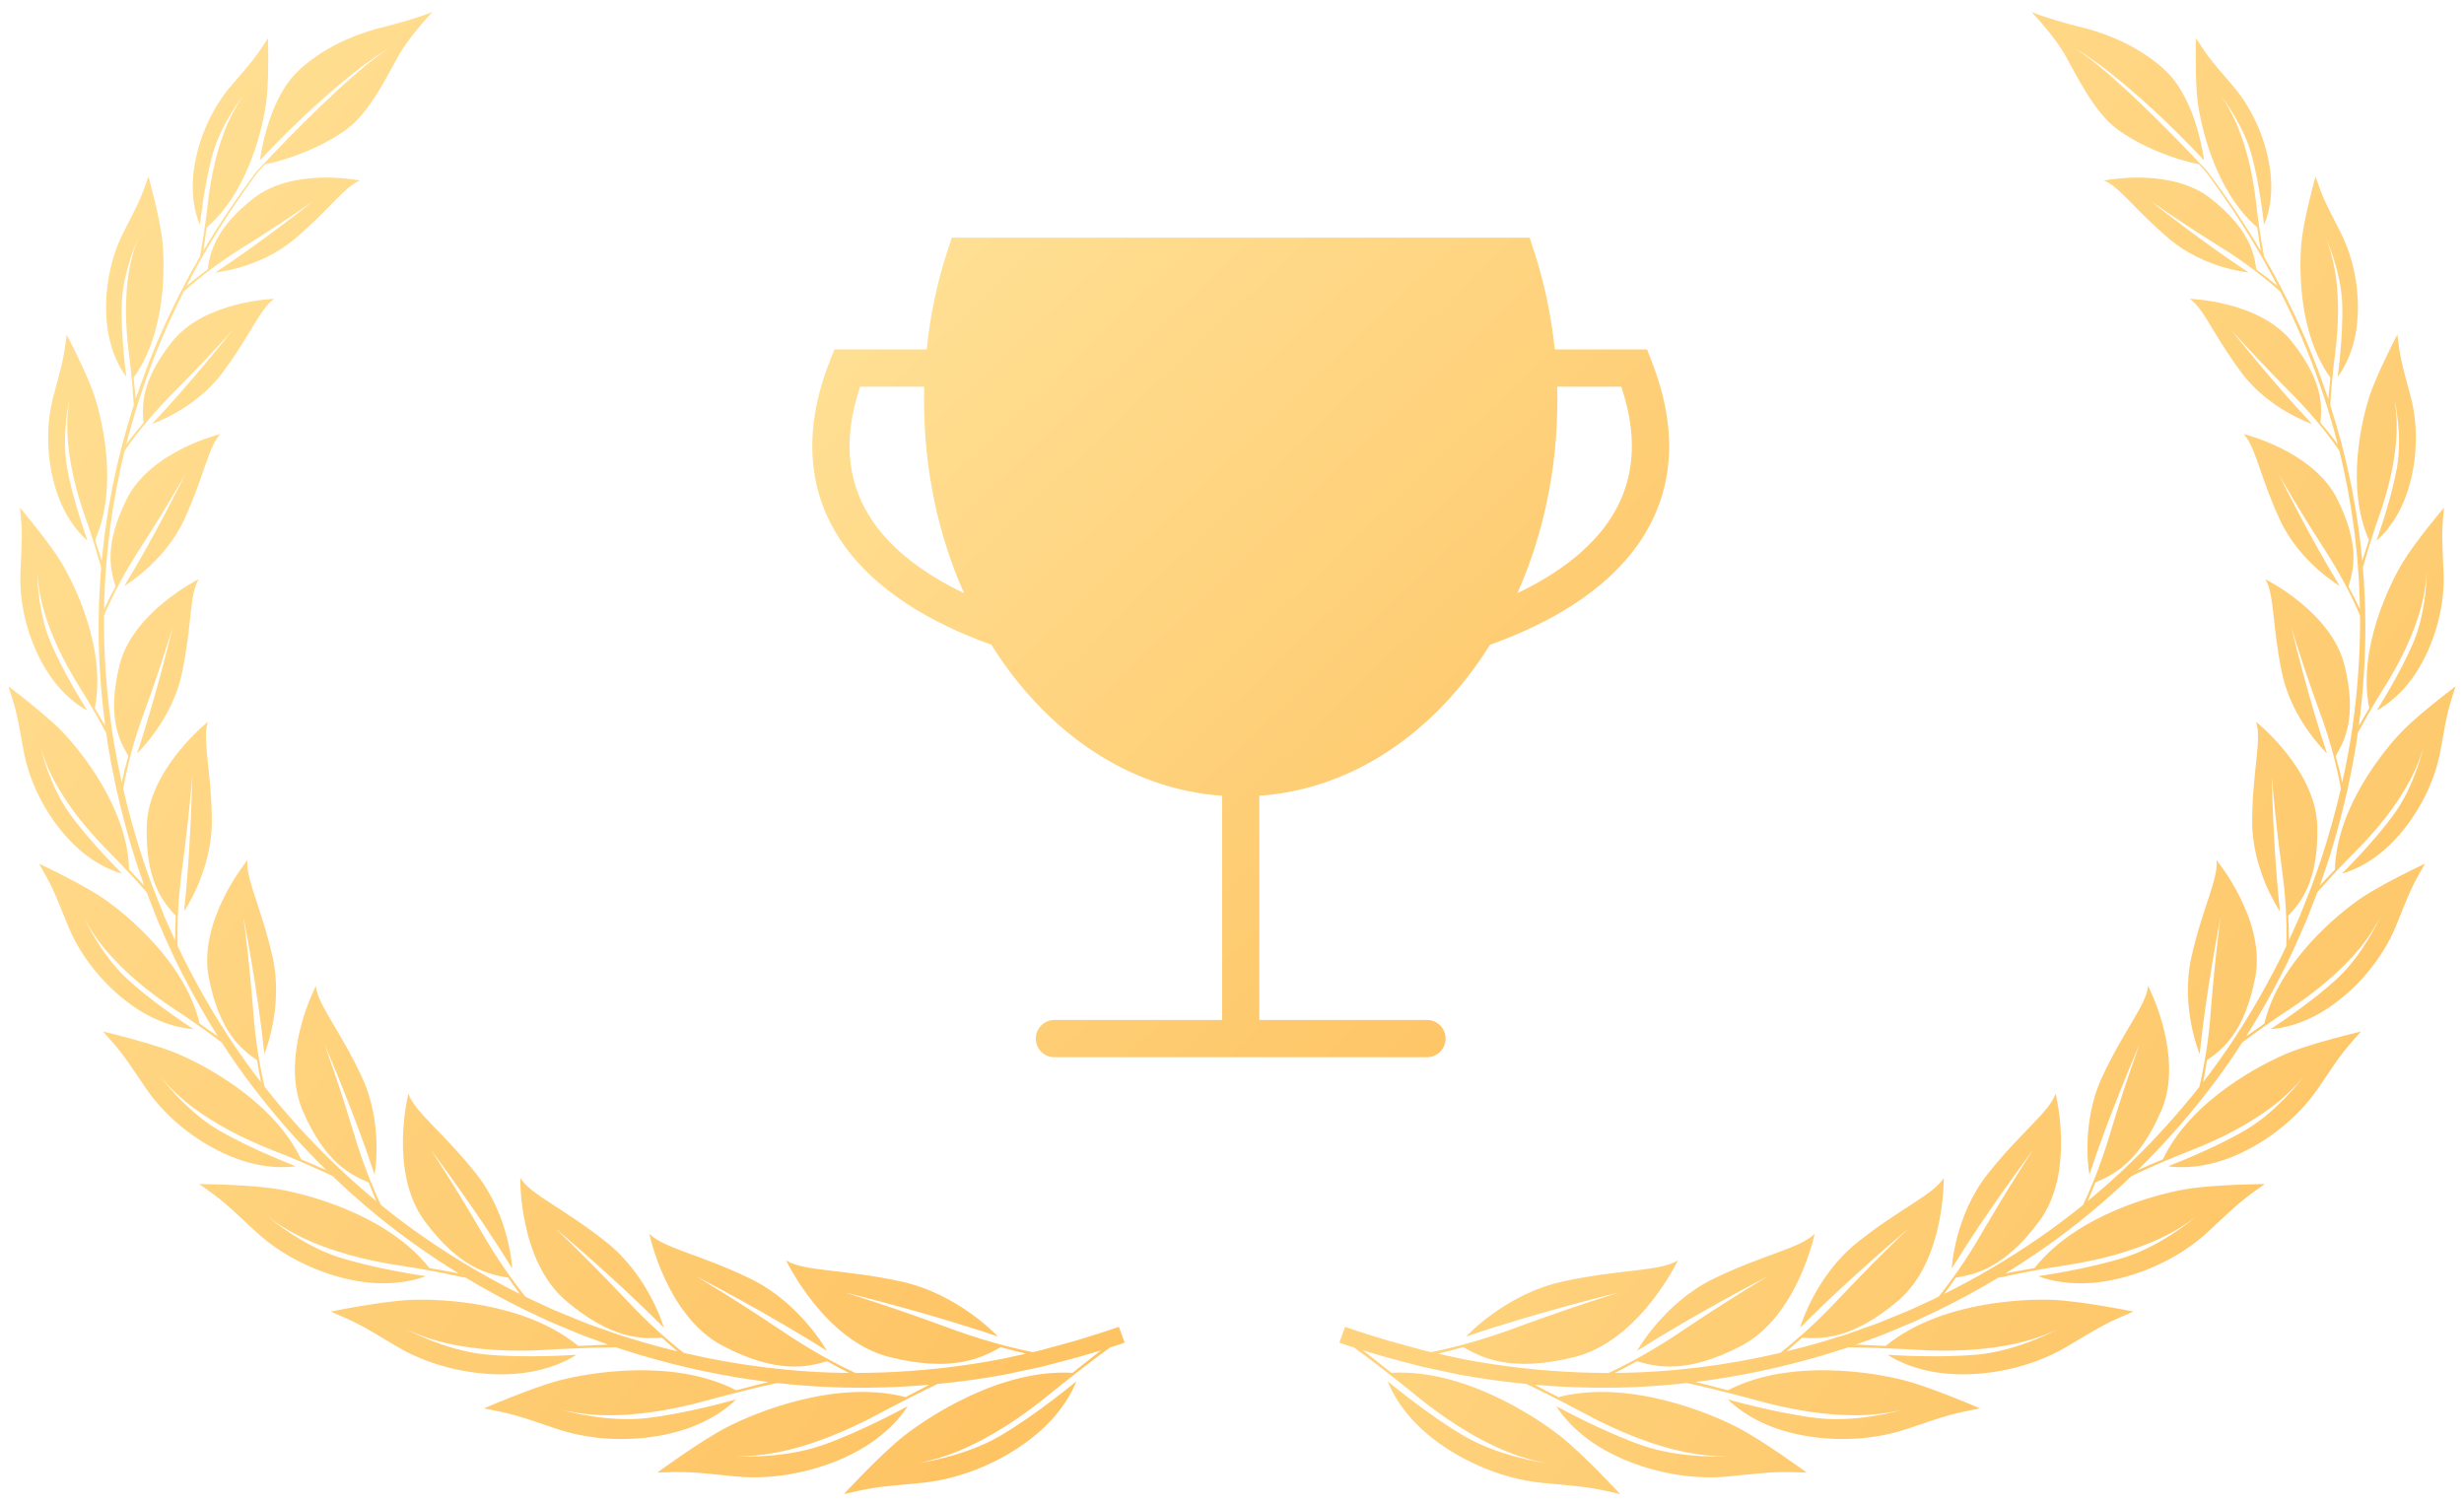
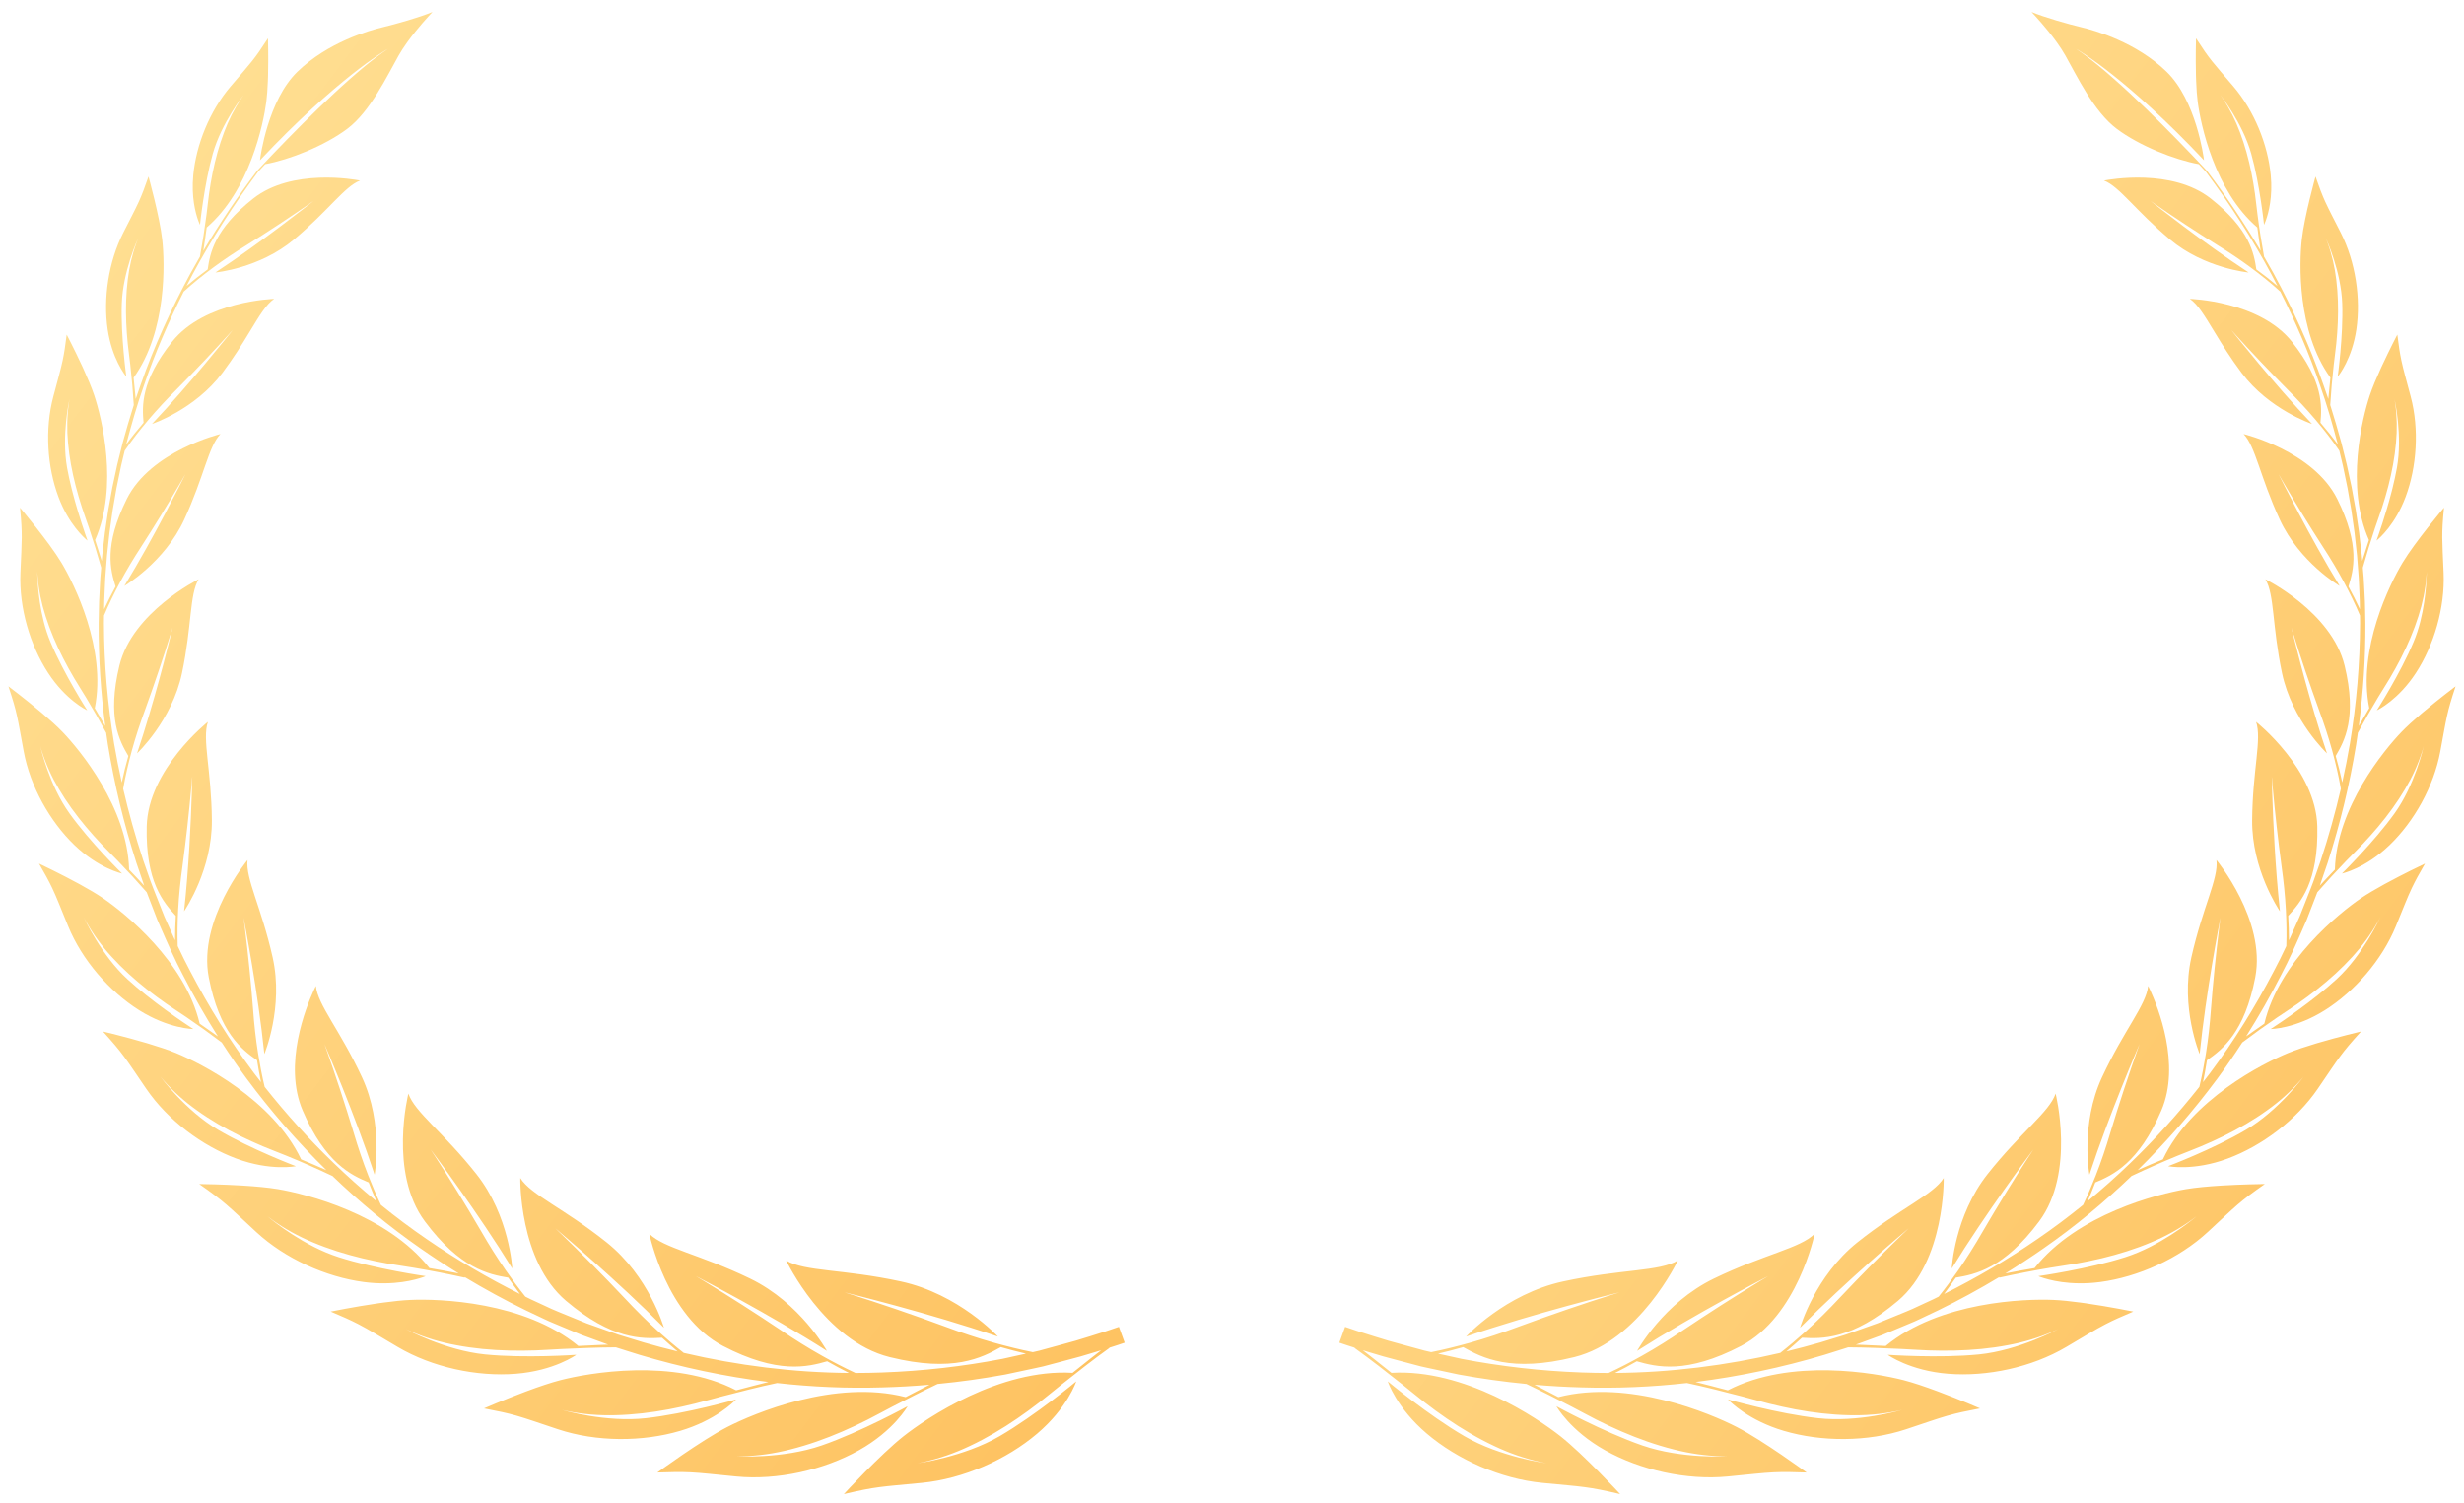
<svg xmlns="http://www.w3.org/2000/svg" width="141" height="86" viewBox="0 0 141 86" fill="none">
  <g filter="url(#filter0_d_953_1535)">
    <path fill-rule="evenodd" clip-rule="evenodd" d="M15.335 1.69L15.335 1.696C15.338 1.782 15.364 2.734 15.34 3.736L15.338 3.833L15.335 3.93C15.334 3.947 15.334 3.963 15.333 3.979L15.33 4.076L15.326 4.173C15.309 4.592 15.282 4.999 15.238 5.335C15.069 6.623 14.275 10.41 11.833 12.513L11.828 12.517C11.77 12.963 11.705 13.409 11.634 13.854C12.569 12.272 13.601 10.746 14.708 9.279L14.71 9.278L14.711 9.276C15.278 8.666 15.855 8.066 16.437 7.471C17.019 6.875 17.609 6.287 18.207 5.708C18.805 5.129 19.413 4.559 20.038 4.008C20.087 3.965 20.136 3.923 20.185 3.88C20.279 3.797 20.374 3.714 20.471 3.631C20.495 3.61 20.52 3.59 20.544 3.569C20.653 3.476 20.765 3.383 20.877 3.29C20.962 3.219 21.049 3.15 21.136 3.081C21.195 3.033 21.254 2.986 21.314 2.94C21.402 2.871 21.49 2.804 21.579 2.737C21.782 2.584 21.987 2.437 22.19 2.301L22.182 2.305C22.021 2.397 19.276 4.003 14.876 8.672L14.877 8.663C14.901 8.471 15.328 5.242 17.023 3.601C18.77 1.909 21.121 1.244 21.887 1.061C22.652 0.878 23.994 0.497 24.749 0.185C24.749 0.185 24.747 0.187 24.743 0.191L24.736 0.199C24.733 0.202 24.729 0.206 24.726 0.21L24.713 0.223C24.554 0.391 23.906 1.088 23.342 1.864L23.292 1.933C23.116 2.178 22.951 2.429 22.814 2.672C22.158 3.832 21.189 5.882 19.872 6.871C18.576 7.845 16.557 8.645 15.174 8.894C15.04 9.039 14.904 9.182 14.771 9.328C13.384 11.195 12.119 13.152 11.023 15.198C10.905 15.42 10.79 15.643 10.675 15.866C11.067 15.533 11.471 15.219 11.884 14.917C12.017 14 12.261 12.621 14.492 10.861C16.704 9.116 20.297 9.774 20.581 9.829L20.594 9.832C20.597 9.832 20.599 9.833 20.599 9.833C19.715 10.172 18.799 11.549 16.821 13.207C14.843 14.864 12.327 15.092 12.327 15.092C14.974 13.351 17.749 11.149 17.938 11.001C17.903 11.027 17.791 11.103 17.623 11.215C17.681 11.177 17.739 11.139 17.797 11.1C16.57 11.947 15.325 12.768 14.06 13.558C13.426 13.948 12.807 14.362 12.209 14.804C11.622 15.24 11.048 15.697 10.512 16.188C9.635 17.929 8.862 19.721 8.234 21.563C7.845 22.655 7.531 23.77 7.232 24.887L7.221 24.934C7.536 24.505 7.87 24.092 8.215 23.688C8.129 22.748 8.045 21.322 9.849 19.054C11.714 16.71 15.688 16.603 15.688 16.603C15.233 16.913 14.847 17.56 14.307 18.449L14.249 18.544C13.853 19.195 13.373 19.971 12.727 20.835C11.15 22.942 8.698 23.759 8.698 23.759C10.921 21.412 13.162 18.577 13.315 18.386C13.287 18.42 13.194 18.521 13.053 18.672C13.101 18.62 13.15 18.569 13.199 18.517C12.178 19.645 11.132 20.75 10.06 21.83C9.521 22.367 9.003 22.922 8.512 23.501C8.025 24.077 7.555 24.672 7.135 25.293L7.03 25.73L6.93 26.152L6.667 27.425L6.445 28.706L6.264 29.992L6.123 31.283L6.089 31.714L6.023 32.577L5.984 33.441C5.966 33.749 5.96 34.056 5.956 34.364C6.161 33.922 6.382 33.49 6.614 33.063C6.323 32.136 5.928 30.721 7.255 28.054C8.626 25.299 12.613 24.338 12.613 24.338C11.924 25.056 11.678 26.771 10.545 29.227C9.413 31.683 7.116 33.03 7.116 33.03C8.832 30.222 10.46 26.931 10.602 26.647L10.605 26.64L10.603 26.645C10.579 26.689 10.514 26.799 10.419 26.957L10.409 26.974L10.517 26.796L10.335 27.108C9.607 28.354 8.853 29.585 8.071 30.799C7.643 31.454 7.242 32.124 6.872 32.811C6.539 33.434 6.225 34.071 5.952 34.721C5.951 34.871 5.95 35.02 5.947 35.17C5.954 37.475 6.153 39.777 6.528 42.047C6.655 42.794 6.803 43.537 6.968 44.276C7.074 43.765 7.203 43.261 7.343 42.76C6.836 41.897 6.112 40.569 6.832 37.593C7.576 34.518 11.367 32.648 11.367 32.648C10.839 33.523 10.987 35.299 10.414 38.019C9.841 40.739 7.841 42.612 7.841 42.612C7.95 42.288 8.057 41.96 8.161 41.63L8.223 41.433C9.121 38.566 9.808 35.698 9.876 35.419L9.878 35.411L9.876 35.418C9.863 35.466 9.823 35.592 9.763 35.774L9.757 35.793L9.789 35.695C9.801 35.66 9.813 35.624 9.825 35.589C9.347 37.123 8.836 38.647 8.287 40.159C8.008 40.913 7.758 41.675 7.545 42.448C7.347 43.171 7.174 43.903 7.048 44.638C7.368 46.02 7.752 47.388 8.196 48.735L8.481 49.549C8.577 49.82 8.667 50.093 8.777 50.358L9.411 51.961C9.611 52.411 9.811 52.862 10.016 53.31C10.017 52.842 10.033 52.375 10.059 51.908C9.354 51.148 8.325 49.964 8.395 46.799C8.467 43.529 11.897 40.808 11.897 40.808C11.557 41.809 12.101 43.571 12.123 46.445C12.145 49.234 10.627 51.51 10.536 51.644L10.532 51.651C10.807 49.158 10.924 46.446 10.972 44.987L10.977 44.809C10.993 44.314 10.999 43.996 11.001 43.926C10.999 43.975 10.984 44.125 10.961 44.348L10.974 44.233L10.986 44.118L10.952 44.5C10.814 46.027 10.645 47.553 10.44 49.074C10.325 49.896 10.24 50.721 10.195 51.549C10.159 52.246 10.146 52.945 10.169 53.639C10.395 54.123 10.63 54.603 10.883 55.074C11.945 57.108 13.156 59.067 14.532 60.905C14.665 61.081 14.8 61.255 14.935 61.428C14.849 61.012 14.775 60.593 14.709 60.173C13.84 59.564 12.556 58.601 11.946 55.431C11.316 52.155 14.165 48.715 14.165 48.715C14.04 49.785 14.962 51.427 15.602 54.288C16.242 57.15 15.127 59.816 15.127 59.816C14.76 56.233 13.988 52.283 13.937 52.015C13.946 52.063 13.964 52.216 13.988 52.444L13.964 52.212L14.012 52.597C14.202 54.149 14.36 55.706 14.482 57.266C14.542 58.111 14.635 58.952 14.768 59.786C14.872 60.427 14.993 61.066 15.144 61.696C16.361 63.235 17.68 64.693 19.093 66.055C19.88 66.814 20.696 67.543 21.539 68.24C21.384 67.885 21.237 67.526 21.097 67.165C20.1 66.747 18.614 66.067 17.321 63.053C16.185 60.407 17.525 57.107 17.953 56.176L17.981 56.115C18.04 55.99 18.075 55.922 18.075 55.922C18.181 57.009 19.455 58.44 20.711 61.14C21.968 63.84 21.436 66.721 21.436 66.721C20.295 63.248 18.672 59.497 18.563 59.242C18.566 59.25 18.57 59.261 18.575 59.275L18.584 59.298C18.61 59.37 18.652 59.493 18.706 59.656C18.681 59.58 18.656 59.504 18.631 59.428C19.206 61.049 19.744 62.684 20.241 64.331C20.485 65.156 20.759 65.969 21.072 66.769C21.296 67.337 21.536 67.901 21.798 68.452C22.645 69.141 23.519 69.796 24.421 70.412C26.12 71.581 27.903 72.628 29.751 73.548C29.521 73.241 29.298 72.929 29.08 72.613C27.979 72.429 26.325 72.099 24.31 69.391C22.228 66.592 23.369 62.084 23.369 62.084C23.735 63.146 25.354 64.278 27.258 66.682C29.162 69.086 29.314 72.091 29.314 72.091C27.342 68.886 24.819 65.518 24.649 65.288C24.678 65.328 24.758 65.454 24.876 65.643L24.892 65.668L24.827 65.564C24.805 65.529 24.784 65.494 24.762 65.459C25.725 66.944 26.654 68.452 27.546 69.982C27.986 70.749 28.456 71.498 28.96 72.223C29.312 72.727 29.678 73.222 30.062 73.7C30.17 73.753 30.277 73.807 30.385 73.859L31.168 74.221C31.429 74.341 31.687 74.469 31.956 74.572L33.553 75.225L35.179 75.804C35.448 75.906 35.727 75.979 36.002 76.066L36.827 76.319C37.473 76.506 38.123 76.677 38.777 76.836C38.472 76.581 38.175 76.319 37.881 76.052C36.744 76.12 35.022 76.168 32.392 73.941C29.676 71.64 29.773 66.913 29.773 66.913C30.382 67.882 32.254 68.636 34.702 70.586C37.151 72.537 37.994 75.481 37.994 75.481C35.32 72.78 32.073 70.042 31.793 69.804L31.787 69.799L31.791 69.803C31.833 69.841 31.939 69.945 32.092 70.098L32.105 70.111L32.026 70.031C31.996 70.001 31.966 69.971 31.937 69.941C33.237 71.195 34.509 72.478 35.749 73.792C36.364 74.453 37.004 75.088 37.673 75.693C38.143 76.116 38.627 76.528 39.125 76.919C42.222 77.644 45.4 78.042 48.585 78.067C48.162 77.855 47.746 77.631 47.335 77.399C46.213 77.72 44.502 78.153 41.369 76.522C38.131 74.836 37.159 70.105 37.159 70.105C37.987 70.935 40.029 71.268 42.919 72.664C45.809 74.06 47.318 76.805 47.318 76.805C44.001 74.69 40.088 72.668 39.824 72.53C39.869 72.555 40.002 72.637 40.2 72.761L40.214 72.769L40.117 72.708L40.01 72.64L40.347 72.845C41.815 73.74 43.264 74.665 44.691 75.624C45.456 76.144 46.239 76.635 47.045 77.087C47.669 77.436 48.305 77.769 48.953 78.069C49.465 78.068 49.976 78.059 50.488 78.04C52.792 77.957 55.091 77.698 57.358 77.262L58.709 76.963C58.226 76.851 57.746 76.725 57.27 76.59C56.196 77.195 54.545 78.059 50.916 77.161C47.167 76.234 44.986 71.629 44.986 71.629C46.045 72.275 48.227 72.112 51.547 72.83C54.867 73.547 57.104 75.985 57.104 75.985C53.165 74.638 48.638 73.532 48.331 73.455C48.384 73.469 48.542 73.521 48.776 73.599L48.801 73.607L48.677 73.565C48.634 73.551 48.591 73.536 48.548 73.522C50.416 74.113 52.27 74.745 54.108 75.424C55.024 75.768 55.952 76.077 56.893 76.342C57.622 76.545 58.359 76.73 59.101 76.877C59.224 76.849 59.348 76.824 59.47 76.793L60.722 76.451C61 76.374 61.28 76.302 61.556 76.221L62.389 75.966C62.941 75.793 63.504 75.618 64.028 75.429L64.357 76.336C64.06 76.44 63.768 76.534 63.478 76.625L63.487 76.637C62.633 77.243 61.535 78.105 60.715 78.756C60.303 79.079 59.905 79.421 59.488 79.742C59.073 80.065 58.648 80.375 58.215 80.672C57.348 81.266 56.441 81.804 55.489 82.25C54.643 82.652 53.753 82.966 52.84 83.164C52.73 83.189 52.619 83.211 52.508 83.232C52.508 83.232 55.136 82.886 57.203 81.685C59.27 80.483 61.586 78.551 61.586 78.551C61.586 78.551 61.093 80.063 59.346 81.544C57.6 83.025 55.129 84.127 52.747 84.358C50.364 84.588 50.16 84.562 48.288 85C48.288 85 50.374 82.739 51.704 81.689C53.035 80.639 57.217 77.822 61.367 78.061L61.375 78.061C61.443 78.007 61.514 77.95 61.588 77.892L61.738 77.773C62.145 77.448 62.606 77.081 63.015 76.768C62.899 76.804 62.782 76.84 62.665 76.875L61.823 77.126C61.539 77.207 61.253 77.279 60.968 77.355L59.686 77.694C59.542 77.729 59.398 77.757 59.254 77.789L57.525 78.157C56.242 78.393 54.95 78.572 53.654 78.697C52.796 79.104 51.811 79.609 51.041 80.007C50.574 80.247 50.115 80.506 49.643 80.743C49.173 80.981 48.695 81.204 48.211 81.414C47.243 81.832 46.248 82.188 45.226 82.444C44.316 82.677 43.381 82.814 42.445 82.834C42.332 82.837 42.22 82.838 42.107 82.836C42.107 82.836 44.755 83.002 47.02 82.217C49.285 81.431 51.937 79.973 51.937 79.973C51.937 79.973 51.157 81.369 49.152 82.492C47.148 83.614 44.506 84.224 42.121 83.992C40.815 83.865 40.166 83.787 39.53 83.755L39.456 83.752C38.955 83.729 38.447 83.734 37.617 83.765C37.617 83.765 40.106 81.939 41.618 81.161C43.13 80.383 47.788 78.413 51.817 79.448L51.826 79.449C52.225 79.243 52.719 78.983 53.195 78.741C52.3 78.818 51.403 78.87 50.506 78.894C48.489 78.957 46.47 78.869 44.469 78.644C43.481 78.85 42.218 79.173 41.262 79.422C40.766 79.549 40.274 79.697 39.774 79.82C39.275 79.945 38.772 80.054 38.267 80.15C37.257 80.338 36.234 80.461 35.208 80.484C34.294 80.509 33.376 80.438 32.483 80.254C32.411 80.239 32.34 80.224 32.268 80.208L32.162 80.183L32.164 80.184C32.26 80.212 34.685 80.91 36.961 80.656C39.282 80.398 42.119 79.583 42.119 79.583C42.119 79.583 42.118 79.585 42.114 79.588L42.108 79.595C41.99 79.72 40.944 80.782 38.924 81.38C36.775 82.016 34.134 82.024 31.921 81.287C30.755 80.899 30.156 80.686 29.581 80.52L29.51 80.5C29.018 80.361 28.527 80.254 27.696 80.096C27.696 80.096 28.828 79.604 30.064 79.141L30.18 79.098C30.839 78.853 31.519 78.622 32.065 78.481C33.671 78.067 38.524 77.198 42.121 79.057L42.128 79.06C42.663 78.921 43.361 78.734 43.973 78.584C41.477 78.273 39.009 77.75 36.607 77.032L35.769 76.769C35.592 76.711 35.414 76.659 35.238 76.601C34.273 76.605 33.091 76.654 32.181 76.695C31.675 76.717 31.169 76.759 30.659 76.776C30.151 76.794 29.642 76.797 29.134 76.785C28.118 76.76 27.103 76.669 26.106 76.479C25.217 76.315 24.344 76.057 23.52 75.694C23.42 75.651 23.321 75.606 23.223 75.559C23.223 75.559 25.465 76.78 27.765 77.008C30.064 77.235 32.977 77.029 32.977 77.029C32.977 77.029 31.723 77.94 29.512 78.114C27.301 78.289 24.746 77.753 22.76 76.581C21.638 75.919 21.104 75.587 20.544 75.295L20.479 75.261C20.067 75.049 19.629 74.851 18.923 74.555C18.923 74.555 20.275 74.279 21.655 74.08L21.777 74.063C21.798 74.06 21.818 74.057 21.838 74.055L21.96 74.038C22.507 73.964 23.043 73.907 23.486 73.888C25.125 73.816 29.998 73.974 33.088 76.519L33.093 76.523C33.424 76.508 33.816 76.489 34.212 76.471L34.411 76.462C34.543 76.457 34.674 76.451 34.803 76.447L33.286 75.893L31.668 75.217C31.498 75.15 31.332 75.073 31.167 74.995L30.969 74.901C30.936 74.885 30.903 74.87 30.87 74.854L30.078 74.479C28.889 73.899 27.728 73.265 26.596 72.583L26.589 72.613C25.62 72.398 24.644 72.207 23.663 72.044C23.174 71.96 22.68 71.897 22.189 71.808C21.698 71.721 21.209 71.619 20.725 71.504C19.756 71.271 18.802 70.974 17.886 70.587C17.067 70.246 16.284 69.818 15.569 69.299C15.482 69.237 15.397 69.173 15.312 69.108C15.312 69.108 15.322 69.116 15.34 69.131L15.368 69.154C15.695 69.426 17.426 70.814 19.366 71.437C21.523 72.129 24.357 72.528 24.357 72.528C24.357 72.528 24.322 72.544 24.253 72.57L24.211 72.585C23.802 72.731 22.558 73.095 20.813 72.863C18.658 72.576 16.32 71.535 14.658 69.998C12.997 68.46 12.888 68.299 11.399 67.256C11.399 67.256 11.409 67.256 11.43 67.257L11.453 67.257C11.695 67.26 12.719 67.276 13.815 67.341L13.935 67.348C14.635 67.392 15.354 67.456 15.909 67.55C17.494 67.818 22.133 68.972 24.569 72.06L24.573 72.066C25.132 72.16 25.69 72.262 26.246 72.373C25.5 71.914 24.768 71.433 24.051 70.932C22.26 69.687 20.579 68.29 19.009 66.782L19.006 66.788C18.143 66.38 17.266 65.994 16.381 65.633C15.94 65.451 15.489 65.287 15.047 65.099C14.605 64.913 14.168 64.714 13.738 64.503C12.879 64.079 12.046 63.598 11.269 63.039C10.574 62.545 9.93 61.976 9.37 61.335C9.302 61.258 9.235 61.18 9.17 61.101C9.17 61.101 10.601 63.045 12.477 64.153C14.353 65.261 16.929 66.236 16.929 66.236C16.929 66.236 15.491 66.527 13.53 65.802C11.568 65.077 9.596 63.601 8.365 61.801C7.135 60.001 7.067 59.826 5.893 58.528C5.893 58.528 7.123 58.817 8.365 59.184L8.476 59.217C9.051 59.389 9.62 59.577 10.064 59.759C11.495 60.347 15.602 62.414 17.228 65.84L17.231 65.846C17.715 66.044 18.197 66.251 18.677 66.463C17.017 64.837 15.489 63.081 14.108 61.217C13.613 60.545 13.141 59.857 12.689 59.157C12.028 58.658 11.354 58.174 10.669 57.708C10.29 57.449 9.9 57.204 9.521 56.94C9.142 56.676 8.772 56.402 8.41 56.117C7.687 55.545 7.001 54.926 6.382 54.245C5.827 53.64 5.337 52.975 4.938 52.259C4.906 52.202 4.874 52.144 4.843 52.086L4.798 51.999L4.798 52.001C4.836 52.083 5.783 54.146 7.294 55.536C8.651 56.784 10.538 58.043 10.972 58.327L10.999 58.345C11.028 58.364 11.048 58.377 11.057 58.382L11.062 58.386C11.062 58.386 9.652 58.376 7.952 57.302C6.253 56.228 4.695 54.444 3.899 52.5C3.447 51.396 3.243 50.861 2.996 50.338L2.966 50.275C2.786 49.899 2.577 49.516 2.232 48.92L2.243 48.925C2.243 48.925 2.247 48.927 2.25 48.928L2.266 48.936C2.465 49.03 3.478 49.514 4.474 50.056L4.572 50.109C5.061 50.378 5.539 50.657 5.908 50.909C7.136 51.748 10.584 54.515 11.424 58.071L11.425 58.077C11.775 58.316 12.122 58.56 12.467 58.807C11.746 57.665 11.079 56.49 10.464 55.289C9.99 54.391 9.58 53.461 9.175 52.53L9.001 52.132L8.394 50.559C7.86 49.949 7.309 49.35 6.745 48.766C6.437 48.446 6.115 48.138 5.809 47.813C5.502 47.489 5.205 47.156 4.918 46.815C4.345 46.132 3.817 45.411 3.366 44.643C2.959 43.96 2.625 43.233 2.388 42.475C2.369 42.415 2.35 42.354 2.333 42.292L2.307 42.201L2.307 42.203C2.326 42.288 2.817 44.433 3.975 46.047C5.157 47.694 6.984 49.487 6.984 49.487C6.984 49.487 5.65 49.203 4.252 47.853C2.854 46.503 1.728 44.504 1.357 42.503C0.986 40.501 0.994 40.326 0.482 38.776C0.482 38.776 1.421 39.48 2.341 40.256L2.424 40.326C2.848 40.687 3.263 41.059 3.572 41.38C4.57 42.416 7.292 45.714 7.388 49.257L7.388 49.264C7.68 49.566 7.967 49.873 8.252 50.182C8.194 50.018 8.139 49.853 8.083 49.689L7.802 48.866C7.093 46.658 6.545 44.397 6.173 42.107C6.138 41.883 6.106 41.658 6.074 41.433C5.706 40.751 5.321 40.076 4.92 39.412C4.698 39.041 4.459 38.678 4.239 38.303C4.018 37.929 3.808 37.549 3.61 37.162C3.215 36.389 2.871 35.589 2.609 34.76C2.371 34.023 2.212 33.259 2.152 32.486C2.147 32.424 2.142 32.362 2.139 32.3L2.134 32.207L2.134 32.209C2.134 32.221 2.134 32.276 2.136 32.365L2.137 32.405C2.154 32.986 2.256 34.734 2.883 36.228C3.646 38.051 4.991 40.15 4.991 40.15L4.988 40.148C4.919 40.116 3.755 39.546 2.753 38.008C1.719 36.423 1.085 34.278 1.168 32.292C1.25 30.306 1.296 30.14 1.146 28.554C1.146 28.554 2.791 30.496 3.513 31.696C4.235 32.897 6.102 36.622 5.424 40.018L5.423 40.024C5.626 40.362 5.825 40.703 6.022 41.045C5.764 39.099 5.634 37.136 5.644 35.172C5.647 35.043 5.65 34.914 5.652 34.785L5.659 34.398C5.665 34.075 5.673 33.753 5.695 33.431L5.742 32.561L5.791 31.983C5.578 31.223 5.346 30.467 5.095 29.718C4.963 29.321 4.814 28.928 4.685 28.527C4.555 28.127 4.438 27.723 4.332 27.316C4.122 26.501 3.965 25.671 3.892 24.832C3.822 24.084 3.833 23.327 3.939 22.583C3.947 22.523 3.956 22.463 3.966 22.404L3.98 22.315L3.98 22.317C3.962 22.397 3.511 24.433 3.841 26.28C3.909 26.657 3.996 27.049 4.092 27.436L4.121 27.551L4.151 27.667C4.494 28.989 4.919 30.19 4.995 30.4L5.007 30.433C5.007 30.433 5.002 30.429 4.992 30.421L4.983 30.414C4.826 30.285 3.929 29.501 3.345 27.939C2.702 26.223 2.555 24.059 3.051 22.194C3.322 21.171 3.469 20.665 3.577 20.163L3.591 20.096C3.673 19.705 3.734 19.303 3.816 18.649C3.816 18.649 4.242 19.46 4.671 20.386L4.714 20.477C4.721 20.492 4.728 20.508 4.735 20.523L4.777 20.615C5.015 21.139 5.244 21.679 5.39 22.117C5.819 23.404 6.797 27.32 5.443 30.397L5.441 30.402C5.573 30.8 5.7 31.199 5.823 31.599L5.853 31.259L6.005 29.961L6.197 28.669L6.431 27.382L6.706 26.104L6.81 25.68L7.02 24.834C7.219 24.112 7.428 23.392 7.655 22.678C7.609 21.915 7.543 21.151 7.457 20.392C7.413 19.987 7.352 19.583 7.311 19.176C7.27 18.769 7.24 18.361 7.223 17.952C7.19 17.135 7.21 16.314 7.311 15.501C7.398 14.776 7.562 14.058 7.814 13.371C7.844 13.288 7.875 13.206 7.908 13.124L7.906 13.129C7.856 13.237 7.031 15.064 6.969 16.869C6.905 18.73 7.228 21.053 7.228 21.053C7.228 21.053 7.228 21.052 7.226 21.051L7.222 21.046C7.149 20.957 6.407 20.021 6.16 18.347C5.901 16.585 6.202 14.498 7.051 12.823C7.486 11.965 7.726 11.514 7.922 11.087L7.951 11.025C8.124 10.64 8.27 10.261 8.498 9.604C8.498 9.604 9.139 11.909 9.284 13.219C9.428 14.53 9.559 18.452 7.649 21.107L7.646 21.111C7.691 21.518 7.73 21.925 7.765 22.332C7.857 22.054 7.953 21.777 8.053 21.502C8.822 19.306 9.794 17.182 10.904 15.135C11.082 14.809 11.265 14.487 11.452 14.165L11.445 14.164C11.59 13.375 11.715 12.58 11.817 11.783C11.87 11.385 11.906 10.985 11.963 10.585C12.018 10.185 12.086 9.788 12.165 9.392C12.324 8.602 12.536 7.82 12.823 7.065C13.075 6.39 13.399 5.741 13.8 5.141C13.848 5.068 13.898 4.996 13.948 4.926C13.948 4.926 12.672 6.528 12.176 8.296C11.68 10.063 11.444 12.364 11.444 12.364C11.444 12.364 11.404 12.284 11.348 12.134L11.336 12.099C11.185 11.676 10.941 10.766 11.059 9.525C11.224 7.778 11.999 5.847 13.201 4.44C14.403 3.032 14.531 2.936 15.335 1.69Z" fill="url(#paint0_linear_953_1535)" />
  </g>
  <g filter="url(#filter1_d_953_1535)">
    <path fill-rule="evenodd" clip-rule="evenodd" d="M125.665 1.69L125.665 1.696C125.662 1.782 125.636 2.734 125.66 3.736L125.662 3.833L125.665 3.93C125.666 3.947 125.666 3.963 125.667 3.979L125.67 4.076L125.674 4.173C125.69 4.592 125.718 4.999 125.762 5.335C125.931 6.623 126.725 10.41 129.167 12.513L129.172 12.517C129.23 12.963 129.295 13.409 129.365 13.854C128.431 12.272 127.399 10.746 126.292 9.279L126.29 9.278L126.289 9.276C125.722 8.666 125.145 8.066 124.563 7.471C123.981 6.875 123.391 6.287 122.793 5.708C122.195 5.129 121.587 4.559 120.962 4.008C120.914 3.965 120.864 3.923 120.815 3.88C120.721 3.797 120.626 3.714 120.529 3.631C120.505 3.61 120.48 3.59 120.456 3.569C120.347 3.476 120.236 3.383 120.123 3.29C120.038 3.219 119.951 3.15 119.865 3.081C119.805 3.033 119.746 2.986 119.686 2.94C119.598 2.871 119.51 2.804 119.421 2.737C119.218 2.584 119.013 2.437 118.81 2.301L118.818 2.305C118.979 2.397 121.724 4.003 126.124 8.672L126.123 8.663C126.099 8.471 125.672 5.242 123.977 3.601C122.23 1.909 119.879 1.244 119.113 1.061C118.348 0.878 117.006 0.497 116.251 0.185C116.251 0.185 116.253 0.187 116.257 0.191L116.264 0.199C116.267 0.202 116.271 0.206 116.275 0.21L116.287 0.223C116.446 0.391 117.094 1.088 117.658 1.864L117.708 1.933C117.884 2.178 118.049 2.429 118.186 2.672C118.842 3.832 119.811 5.882 121.128 6.871C122.424 7.845 124.443 8.645 125.826 8.894C125.96 9.039 126.096 9.182 126.229 9.328C127.616 11.195 128.881 13.152 129.977 15.198C130.095 15.42 130.21 15.643 130.325 15.866C129.933 15.533 129.529 15.219 129.116 14.917C128.984 14 128.739 12.621 126.508 10.861C124.296 9.116 120.703 9.774 120.419 9.829L120.406 9.832C120.403 9.832 120.401 9.833 120.401 9.833C121.285 10.172 122.201 11.549 124.179 13.207C126.157 14.864 128.673 15.092 128.673 15.092C126.026 13.351 123.251 11.149 123.062 11.001C123.097 11.027 123.209 11.103 123.376 11.215C123.319 11.177 123.261 11.139 123.203 11.1C124.43 11.947 125.675 12.768 126.94 13.558C127.574 13.948 128.193 14.362 128.791 14.804C129.378 15.24 129.952 15.697 130.488 16.188C131.365 17.929 132.138 19.721 132.766 21.563C133.155 22.655 133.469 23.77 133.768 24.887L133.779 24.934C133.464 24.505 133.13 24.092 132.785 23.688C132.871 22.748 132.955 21.322 131.151 19.054C129.286 16.71 125.312 16.603 125.312 16.603C125.767 16.913 126.153 17.56 126.693 18.449L126.751 18.544C127.147 19.195 127.627 19.971 128.273 20.835C129.85 22.942 132.302 23.759 132.302 23.759C130.078 21.412 127.838 18.577 127.685 18.386C127.713 18.42 127.807 18.521 127.947 18.672C127.899 18.62 127.85 18.569 127.801 18.517C128.822 19.645 129.868 20.75 130.94 21.83C131.48 22.367 131.997 22.922 132.488 23.501C132.975 24.077 133.445 24.672 133.865 25.293L133.97 25.73L134.07 26.152L134.333 27.425L134.555 28.706L134.736 29.992L134.877 31.283L134.911 31.714L134.977 32.577L135.016 33.441C135.034 33.749 135.04 34.056 135.044 34.364C134.839 33.922 134.618 33.49 134.386 33.063C134.677 32.136 135.072 30.721 133.745 28.054C132.374 25.299 128.387 24.338 128.387 24.338C129.076 25.056 129.323 26.771 130.455 29.227C131.587 31.683 133.884 33.03 133.884 33.03C132.168 30.222 130.54 26.931 130.398 26.647L130.395 26.64L130.397 26.645C130.421 26.689 130.486 26.799 130.581 26.957L130.591 26.974L130.483 26.796L130.665 27.108C131.393 28.354 132.147 29.585 132.929 30.799C133.357 31.454 133.758 32.124 134.128 32.811C134.461 33.434 134.775 34.071 135.048 34.721C135.049 34.871 135.05 35.02 135.053 35.17C135.046 37.475 134.847 39.777 134.472 42.047C134.345 42.794 134.197 43.537 134.032 44.276C133.926 43.765 133.798 43.261 133.657 42.76C134.164 41.897 134.888 40.569 134.168 37.593C133.424 34.518 129.634 32.648 129.634 32.648C130.161 33.523 130.013 35.299 130.586 38.019C131.159 40.739 133.159 42.612 133.159 42.612C133.05 42.288 132.943 41.96 132.839 41.63L132.777 41.433C131.879 38.566 131.192 35.698 131.124 35.419L131.122 35.411L131.124 35.418C131.137 35.466 131.177 35.592 131.237 35.774L131.244 35.793L131.211 35.695C131.199 35.66 131.187 35.624 131.175 35.589C131.653 37.123 132.164 38.647 132.713 40.159C132.992 40.913 133.242 41.675 133.455 42.448C133.653 43.171 133.826 43.903 133.952 44.638C133.632 46.02 133.248 47.388 132.804 48.735L132.519 49.549C132.423 49.82 132.333 50.093 132.223 50.358L131.589 51.961C131.389 52.411 131.189 52.862 130.984 53.31C130.983 52.842 130.967 52.375 130.941 51.908C131.646 51.148 132.675 49.964 132.605 46.799C132.533 43.529 129.103 40.808 129.103 40.808C129.443 41.809 128.899 43.571 128.877 46.445C128.855 49.234 130.372 51.51 130.464 51.644L130.468 51.651C130.193 49.158 130.076 46.446 130.028 44.987L130.023 44.809C130.007 44.314 130.001 43.996 129.999 43.926C130.001 43.975 130.016 44.125 130.039 44.348L130.026 44.233L130.014 44.118L130.048 44.5C130.186 46.027 130.355 47.553 130.56 49.074C130.676 49.896 130.76 50.721 130.805 51.549C130.841 52.246 130.855 52.945 130.831 53.639C130.605 54.123 130.37 54.603 130.117 55.074C129.055 57.108 127.844 59.067 126.468 60.905C126.335 61.081 126.2 61.255 126.065 61.428C126.151 61.012 126.225 60.593 126.291 60.173C127.16 59.564 128.444 58.601 129.054 55.431C129.684 52.155 126.835 48.715 126.835 48.715C126.961 49.785 126.038 51.427 125.398 54.288C124.758 57.15 125.873 59.816 125.873 59.816C126.24 56.233 127.012 52.283 127.063 52.015C127.054 52.063 127.036 52.216 127.012 52.444L127.036 52.212L126.988 52.597C126.798 54.149 126.64 55.706 126.518 57.266C126.458 58.111 126.365 58.952 126.232 59.786C126.128 60.427 126.007 61.066 125.856 61.696C124.639 63.235 123.32 64.693 121.907 66.055C121.12 66.814 120.304 67.543 119.461 68.24C119.616 67.885 119.763 67.526 119.903 67.165C120.9 66.747 122.386 66.067 123.679 63.053C124.815 60.407 123.475 57.107 123.048 56.176L123.019 56.115C122.96 55.99 122.925 55.922 122.925 55.922C122.819 57.009 121.545 58.44 120.289 61.14C119.032 63.84 119.564 66.721 119.564 66.721C120.705 63.248 122.329 59.497 122.437 59.242C122.434 59.25 122.43 59.261 122.425 59.275L122.416 59.298C122.39 59.37 122.348 59.493 122.294 59.656C122.319 59.58 122.344 59.504 122.369 59.428C121.794 61.049 121.256 62.684 120.759 64.331C120.515 65.156 120.241 65.969 119.928 66.769C119.704 67.337 119.464 67.901 119.202 68.452C118.355 69.141 117.481 69.796 116.579 70.412C114.88 71.581 113.097 72.628 111.249 73.548C111.479 73.241 111.702 72.929 111.92 72.613C113.021 72.429 114.675 72.099 116.69 69.391C118.772 66.592 117.631 62.084 117.631 62.084C117.265 63.146 115.646 64.278 113.742 66.682C111.838 69.086 111.686 72.091 111.686 72.091C113.658 68.886 116.181 65.518 116.351 65.288C116.322 65.328 116.242 65.454 116.124 65.643L116.108 65.668L116.173 65.564C116.195 65.529 116.216 65.494 116.238 65.459C115.275 66.944 114.346 68.452 113.454 69.982C113.014 70.749 112.544 71.498 112.04 72.223C111.688 72.727 111.322 73.222 110.938 73.7C110.83 73.753 110.723 73.807 110.615 73.859L109.832 74.221C109.571 74.341 109.313 74.469 109.044 74.572L107.447 75.225L105.821 75.804C105.552 75.906 105.273 75.979 104.998 76.066L104.173 76.319C103.527 76.506 102.877 76.677 102.223 76.836C102.528 76.581 102.825 76.319 103.119 76.052C104.256 76.12 105.978 76.168 108.608 73.941C111.324 71.64 111.227 66.913 111.227 66.913C110.618 67.882 108.746 68.636 106.298 70.586C103.849 72.537 103.006 75.481 103.006 75.481C105.68 72.78 108.927 70.042 109.207 69.804L109.213 69.799L109.209 69.803C109.167 69.841 109.061 69.945 108.908 70.098L108.895 70.111L108.974 70.031C109.004 70.001 109.034 69.971 109.063 69.941C107.763 71.195 106.491 72.478 105.251 73.792C104.636 74.453 103.997 75.088 103.327 75.693C102.857 76.116 102.373 76.528 101.875 76.919C98.778 77.644 95.6 78.042 92.415 78.067C92.838 77.855 93.254 77.631 93.665 77.399C94.787 77.72 96.498 78.153 99.631 76.522C102.869 74.836 103.841 70.105 103.841 70.105C103.013 70.935 100.971 71.268 98.081 72.664C95.191 74.06 93.682 76.805 93.682 76.805C96.999 74.69 100.912 72.668 101.176 72.53C101.131 72.555 100.998 72.637 100.8 72.761L100.786 72.769L100.883 72.708L100.99 72.64L100.653 72.845C99.185 73.74 97.736 74.665 96.309 75.624C95.544 76.144 94.761 76.635 93.955 77.087C93.331 77.436 92.695 77.769 92.047 78.069C91.535 78.068 91.024 78.059 90.512 78.04C88.208 77.957 85.909 77.698 83.642 77.262L82.291 76.963C82.774 76.851 83.254 76.725 83.73 76.59C84.804 77.195 86.455 78.059 90.084 77.161C93.833 76.234 96.014 71.629 96.014 71.629C94.955 72.275 92.773 72.112 89.453 72.83C86.133 73.547 83.896 75.985 83.896 75.985C87.835 74.638 92.362 73.532 92.669 73.455C92.616 73.469 92.458 73.521 92.225 73.599L92.2 73.607L92.323 73.565C92.366 73.551 92.409 73.536 92.452 73.522C90.585 74.113 88.73 74.745 86.892 75.424C85.976 75.768 85.048 76.077 84.107 76.342C83.378 76.545 82.641 76.73 81.899 76.877C81.776 76.849 81.652 76.824 81.53 76.793L80.278 76.451C80 76.374 79.72 76.302 79.444 76.221L78.611 75.966C78.059 75.793 77.496 75.618 76.972 75.429L76.643 76.336C76.94 76.44 77.232 76.534 77.522 76.625L77.513 76.637C78.367 77.243 79.465 78.105 80.285 78.756C80.697 79.079 81.095 79.421 81.512 79.742C81.927 80.065 82.352 80.375 82.785 80.672C83.652 81.266 84.559 81.804 85.51 82.25C86.357 82.652 87.247 82.966 88.16 83.164C88.27 83.189 88.381 83.211 88.492 83.232C88.492 83.232 85.864 82.886 83.797 81.685C81.73 80.483 79.414 78.551 79.414 78.551C79.414 78.551 79.907 80.063 81.654 81.544C83.4 83.025 85.871 84.127 88.253 84.358C90.636 84.588 90.84 84.562 92.712 85C92.712 85 90.626 82.739 89.296 81.689C87.966 80.639 83.783 77.822 79.633 78.061L79.625 78.061C79.557 78.007 79.486 77.95 79.412 77.892L79.262 77.773C78.855 77.448 78.394 77.081 77.985 76.768C78.101 76.804 78.218 76.84 78.335 76.875L79.177 77.126C79.461 77.207 79.747 77.279 80.032 77.355L81.314 77.694C81.457 77.729 81.602 77.757 81.746 77.789L83.475 78.157C84.758 78.393 86.05 78.572 87.346 78.697C88.204 79.104 89.189 79.609 89.959 80.007C90.426 80.247 90.885 80.506 91.357 80.743C91.827 80.981 92.305 81.204 92.789 81.414C93.757 81.832 94.752 82.188 95.774 82.444C96.684 82.677 97.619 82.814 98.555 82.834C98.668 82.837 98.78 82.838 98.893 82.836C98.893 82.836 96.245 83.002 93.98 82.217C91.715 81.431 89.063 79.973 89.063 79.973C89.063 79.973 89.843 81.369 91.848 82.492C93.853 83.614 96.494 84.224 98.879 83.992C100.185 83.865 100.834 83.787 101.47 83.755L101.544 83.752C102.045 83.729 102.553 83.734 103.384 83.765C103.384 83.765 100.894 81.939 99.382 81.161C97.87 80.383 93.212 78.413 89.183 79.448L89.174 79.449C88.775 79.243 88.281 78.983 87.805 78.741C88.7 78.818 89.597 78.87 90.494 78.894C92.511 78.957 94.53 78.869 96.531 78.644C97.519 78.85 98.782 79.173 99.738 79.422C100.234 79.549 100.726 79.697 101.226 79.82C101.725 79.945 102.228 80.054 102.733 80.15C103.743 80.338 104.766 80.461 105.792 80.484C106.706 80.509 107.624 80.438 108.517 80.254C108.589 80.239 108.66 80.224 108.732 80.208L108.838 80.183L108.836 80.184C108.74 80.212 106.315 80.91 104.04 80.656C101.718 80.398 98.881 79.583 98.881 79.583C98.881 79.583 98.882 79.585 98.886 79.588L98.892 79.595C99.01 79.72 100.056 80.782 102.076 81.38C104.225 82.016 106.866 82.024 109.079 81.287C110.245 80.899 110.844 80.686 111.419 80.52L111.49 80.5C111.982 80.361 112.473 80.254 113.304 80.096C113.304 80.096 112.172 79.604 110.936 79.141L110.82 79.098C110.161 78.853 109.481 78.622 108.935 78.481C107.329 78.067 102.476 77.198 98.879 79.057L98.872 79.06C98.337 78.921 97.639 78.734 97.027 78.584C99.524 78.273 101.991 77.75 104.393 77.032L105.231 76.769C105.408 76.711 105.586 76.659 105.762 76.601C106.727 76.605 107.909 76.654 108.819 76.695C109.325 76.717 109.832 76.759 110.341 76.776C110.849 76.794 111.358 76.797 111.866 76.785C112.882 76.76 113.897 76.669 114.894 76.479C115.783 76.315 116.656 76.057 117.48 75.694C117.58 75.651 117.679 75.606 117.777 75.559C117.777 75.559 115.535 76.78 113.235 77.008C110.936 77.235 108.023 77.029 108.023 77.029C108.023 77.029 109.278 77.94 111.488 78.114C113.699 78.289 116.254 77.753 118.24 76.581C119.362 75.919 119.896 75.587 120.456 75.295L120.521 75.261C120.933 75.049 121.371 74.851 122.077 74.555C122.077 74.555 120.725 74.279 119.345 74.08L119.223 74.063C119.202 74.06 119.182 74.057 119.162 74.055L119.04 74.038C118.493 73.964 117.957 73.907 117.514 73.888C115.875 73.816 111.002 73.974 107.912 76.519L107.907 76.523C107.576 76.508 107.184 76.489 106.788 76.471L106.589 76.462C106.457 76.457 106.326 76.451 106.197 76.447L107.714 75.893L109.332 75.217C109.502 75.15 109.668 75.073 109.833 74.995L110.031 74.901C110.064 74.885 110.097 74.87 110.13 74.854L110.922 74.479C112.111 73.899 113.272 73.265 114.404 72.583L114.411 72.613C115.379 72.398 116.356 72.207 117.337 72.044C117.826 71.96 118.32 71.897 118.811 71.808C119.303 71.721 119.791 71.619 120.275 71.504C121.244 71.271 122.198 70.974 123.114 70.587C123.933 70.246 124.716 69.818 125.431 69.299C125.518 69.237 125.603 69.173 125.687 69.108C125.687 69.108 125.678 69.116 125.66 69.131L125.632 69.154C125.305 69.426 123.574 70.814 121.634 71.437C119.477 72.129 116.643 72.528 116.643 72.528C116.643 72.528 116.678 72.544 116.747 72.57L116.789 72.585C117.198 72.731 118.442 73.095 120.187 72.863C122.342 72.576 124.681 71.535 126.342 69.998C128.003 68.46 128.112 68.299 129.601 67.256C129.601 67.256 129.591 67.256 129.57 67.257L129.547 67.257C129.305 67.26 128.281 67.276 127.185 67.341L127.065 67.348C126.365 67.392 125.646 67.456 125.091 67.55C123.506 67.818 118.867 68.972 116.431 72.06L116.427 72.066C115.868 72.16 115.31 72.262 114.754 72.373C115.5 71.914 116.232 71.433 116.949 70.932C118.74 69.687 120.421 68.29 121.992 66.782L121.994 66.788C122.857 66.38 123.734 65.994 124.619 65.633C125.06 65.451 125.511 65.287 125.953 65.099C126.395 64.913 126.832 64.714 127.262 64.503C128.121 64.079 128.954 63.598 129.731 63.039C130.426 62.545 131.07 61.976 131.63 61.335C131.698 61.258 131.765 61.18 131.83 61.101C131.83 61.101 130.399 63.045 128.523 64.153C126.647 65.261 124.071 66.236 124.071 66.236C124.071 66.236 125.509 66.527 127.471 65.802C129.432 65.077 131.404 63.601 132.635 61.801C133.865 60.001 133.933 59.826 135.107 58.528C135.107 58.528 133.877 58.817 132.635 59.184L132.524 59.217C131.949 59.389 131.38 59.577 130.936 59.759C129.505 60.347 125.398 62.414 123.772 65.84L123.769 65.846C123.285 66.044 122.803 66.251 122.324 66.463C123.983 64.837 125.511 63.081 126.892 61.217C127.387 60.545 127.859 59.857 128.311 59.157C128.972 58.658 129.646 58.174 130.331 57.708C130.71 57.449 131.1 57.204 131.479 56.94C131.858 56.676 132.228 56.402 132.59 56.117C133.313 55.545 133.999 54.926 134.618 54.245C135.173 53.64 135.664 52.975 136.062 52.259C136.094 52.202 136.126 52.144 136.157 52.086L136.202 51.999L136.202 52.001C136.164 52.083 135.217 54.146 133.706 55.536C132.349 56.784 130.462 58.043 130.028 58.327L130.001 58.345C129.972 58.364 129.952 58.377 129.943 58.382L129.938 58.386C129.938 58.386 131.348 58.376 133.048 57.302C134.747 56.228 136.305 54.444 137.101 52.5C137.553 51.396 137.757 50.861 138.004 50.338L138.034 50.275C138.214 49.899 138.423 49.516 138.768 48.92L138.757 48.925C138.757 48.925 138.753 48.927 138.75 48.928L138.734 48.936C138.535 49.03 137.522 49.514 136.526 50.056L136.428 50.109C135.939 50.378 135.461 50.657 135.092 50.909C133.864 51.748 130.416 54.515 129.576 58.071L129.575 58.077C129.225 58.316 128.878 58.56 128.533 58.807C129.254 57.665 129.922 56.49 130.536 55.289C131.01 54.391 131.42 53.461 131.825 52.53L131.999 52.132L132.606 50.559C133.141 49.949 133.691 49.35 134.255 48.766C134.563 48.446 134.885 48.138 135.192 47.813C135.498 47.489 135.795 47.156 136.082 46.815C136.655 46.132 137.183 45.411 137.634 44.643C138.041 43.96 138.375 43.233 138.612 42.475C138.631 42.415 138.65 42.354 138.667 42.292L138.693 42.201L138.693 42.203C138.674 42.288 138.183 44.433 137.025 46.047C135.843 47.694 134.016 49.487 134.016 49.487C134.016 49.487 135.35 49.203 136.748 47.853C138.147 46.503 139.272 44.504 139.643 42.503C140.014 40.501 140.006 40.326 140.518 38.776C140.518 38.776 139.579 39.48 138.659 40.256L138.576 40.326C138.152 40.687 137.737 41.059 137.428 41.38C136.43 42.416 133.709 45.714 133.612 49.257L133.612 49.264C133.32 49.566 133.033 49.873 132.748 50.182C132.806 50.018 132.861 49.853 132.917 49.689L133.198 48.866C133.907 46.658 134.455 44.397 134.827 42.107C134.862 41.883 134.894 41.658 134.926 41.433C135.294 40.751 135.679 40.076 136.08 39.412C136.302 39.041 136.541 38.678 136.761 38.303C136.982 37.929 137.192 37.549 137.39 37.162C137.785 36.389 138.129 35.589 138.391 34.76C138.629 34.023 138.788 33.259 138.848 32.486C138.853 32.424 138.858 32.362 138.861 32.3L138.866 32.207V32.209C138.866 32.221 138.866 32.276 138.864 32.365L138.863 32.405C138.846 32.986 138.744 34.734 138.117 36.228C137.354 38.051 136.009 40.15 136.009 40.15L136.012 40.148C136.081 40.116 137.245 39.546 138.247 38.008C139.281 36.423 139.915 34.278 139.832 32.292C139.75 30.306 139.704 30.14 139.854 28.554C139.854 28.554 138.209 30.496 137.487 31.696C136.765 32.897 134.899 36.622 135.576 40.018L135.577 40.024C135.374 40.362 135.175 40.703 134.979 41.045C135.236 39.099 135.366 37.136 135.356 35.172C135.353 35.043 135.35 34.914 135.348 34.785L135.341 34.398C135.335 34.075 135.327 33.753 135.305 33.431L135.258 32.561L135.209 31.983C135.422 31.223 135.654 30.467 135.905 29.718C136.037 29.321 136.186 28.928 136.315 28.527C136.445 28.127 136.562 27.723 136.668 27.316C136.878 26.501 137.035 25.671 137.108 24.832C137.178 24.084 137.167 23.327 137.061 22.583C137.053 22.523 137.044 22.463 137.035 22.404L137.02 22.315L137.02 22.317C137.038 22.397 137.489 24.433 137.159 26.28C137.091 26.657 137.004 27.049 136.908 27.436L136.879 27.551L136.849 27.667C136.506 28.989 136.081 30.19 136.005 30.4L135.993 30.433C135.993 30.433 135.998 30.429 136.008 30.421L136.017 30.414C136.174 30.285 137.071 29.501 137.656 27.939C138.298 26.223 138.445 24.059 137.949 22.194C137.678 21.171 137.531 20.665 137.423 20.163L137.409 20.096C137.327 19.705 137.266 19.303 137.184 18.649C137.184 18.649 136.758 19.46 136.329 20.386L136.286 20.477C136.279 20.492 136.272 20.508 136.265 20.523L136.223 20.615C135.985 21.139 135.756 21.679 135.611 22.117C135.181 23.404 134.203 27.32 135.557 30.397L135.559 30.402C135.427 30.8 135.3 31.199 135.177 31.599L135.147 31.259L134.995 29.961L134.803 28.669L134.569 27.382L134.294 26.104L134.19 25.68L133.98 24.834C133.781 24.112 133.572 23.392 133.345 22.678C133.391 21.915 133.457 21.151 133.543 20.392C133.587 19.987 133.648 19.583 133.689 19.176C133.73 18.769 133.76 18.361 133.777 17.952C133.81 17.135 133.79 16.314 133.689 15.501C133.602 14.776 133.438 14.058 133.186 13.371C133.156 13.288 133.125 13.206 133.092 13.124L133.094 13.129C133.144 13.237 133.969 15.064 134.031 16.869C134.095 18.73 133.772 21.053 133.772 21.053C133.772 21.053 133.773 21.052 133.774 21.051L133.778 21.046C133.851 20.957 134.593 20.021 134.84 18.347C135.099 16.585 134.798 14.498 133.949 12.823C133.514 11.965 133.274 11.514 133.078 11.087L133.049 11.025C132.876 10.64 132.73 10.261 132.502 9.604C132.502 9.604 131.861 11.909 131.716 13.219C131.572 14.53 131.441 18.452 133.351 21.107L133.354 21.111C133.309 21.518 133.27 21.925 133.235 22.332C133.143 22.054 133.047 21.777 132.947 21.502C132.178 19.306 131.206 17.182 130.096 15.135C129.918 14.809 129.734 14.487 129.548 14.165L129.555 14.164C129.41 13.375 129.285 12.58 129.183 11.783C129.13 11.385 129.094 10.985 129.037 10.585C128.982 10.185 128.914 9.788 128.835 9.392C128.676 8.602 128.464 7.82 128.177 7.065C127.925 6.39 127.601 5.741 127.2 5.141C127.152 5.068 127.102 4.996 127.052 4.926C127.052 4.926 128.328 6.528 128.824 8.296C129.32 10.063 129.556 12.364 129.556 12.364C129.556 12.364 129.596 12.284 129.652 12.134L129.664 12.099C129.815 11.676 130.059 10.766 129.941 9.525C129.776 7.778 129.001 5.847 127.799 4.44C126.597 3.032 126.469 2.936 125.665 1.69Z" fill="url(#paint1_linear_953_1535)" />
  </g>
  <g filter="url(#filter2_d_953_1535)">
-     <path fill-rule="evenodd" clip-rule="evenodd" d="M87.532 13.099H54.465L54.225 13.833C53.639 15.619 53.232 17.518 53.028 19.495H47.748L47.482 20.172C45.844 24.355 46.306 27.843 48.233 30.61C50.102 33.292 53.249 35.15 56.731 36.396C59.811 41.325 64.503 44.652 69.932 45.039V57.868H60.339C59.75 57.868 59.273 58.345 59.273 58.934C59.273 59.523 59.75 60 60.339 60H81.658C82.246 60 82.724 59.523 82.724 58.934C82.724 58.345 82.246 57.868 81.658 57.868H72.064V45.039C77.494 44.652 82.186 41.325 85.266 36.396C88.748 35.15 91.895 33.292 93.764 30.61C95.691 27.843 96.153 24.355 94.514 20.172L94.249 19.495H88.969C88.765 17.518 88.357 15.619 87.772 13.833L87.532 13.099ZM55.164 33.443C53.702 30.159 52.878 26.39 52.878 22.427C52.878 22.159 52.881 21.892 52.889 21.627H49.22C48.115 24.907 48.609 27.421 49.982 29.391C51.122 31.027 52.928 32.374 55.164 33.443ZM92.015 29.391C90.875 31.027 89.069 32.374 86.833 33.443C88.294 30.158 89.119 26.39 89.119 22.427C89.119 22.159 89.115 21.892 89.108 21.627H92.776C93.882 24.907 93.387 27.421 92.015 29.391Z" fill="url(#paint2_linear_953_1535)" />
-   </g>
+     </g>
  <defs>
    <filter id="filter0_d_953_1535" x="0.482" y="0.185" width="63.875" height="85.315" filterUnits="userSpaceOnUse" color-interpolation-filters="sRGB">
      <feFlood flood-opacity="0" result="BackgroundImageFix" />
      <feColorMatrix in="SourceAlpha" type="matrix" values="0 0 0 0 0 0 0 0 0 0 0 0 0 0 0 0 0 0 127 0" result="hardAlpha" />
      <feOffset dy="0.5" />
      <feColorMatrix type="matrix" values="0 0 0 0 0.796 0 0 0 0 0.373 0 0 0 0 0.004 0 0 0 1 0" />
      <feBlend mode="normal" in2="BackgroundImageFix" result="effect1_dropShadow_953_1535" />
      <feBlend mode="normal" in="SourceGraphic" in2="effect1_dropShadow_953_1535" result="shape" />
    </filter>
    <filter id="filter1_d_953_1535" x="76.643" y="0.185" width="63.875" height="85.315" filterUnits="userSpaceOnUse" color-interpolation-filters="sRGB">
      <feFlood flood-opacity="0" result="BackgroundImageFix" />
      <feColorMatrix in="SourceAlpha" type="matrix" values="0 0 0 0 0 0 0 0 0 0 0 0 0 0 0 0 0 0 127 0" result="hardAlpha" />
      <feOffset dy="0.5" />
      <feColorMatrix type="matrix" values="0 0 0 0 0.796 0 0 0 0 0.373 0 0 0 0 0.004 0 0 0 1 0" />
      <feBlend mode="normal" in2="BackgroundImageFix" result="effect1_dropShadow_953_1535" />
      <feBlend mode="normal" in="SourceGraphic" in2="effect1_dropShadow_953_1535" result="shape" />
    </filter>
    <filter id="filter2_d_953_1535" x="46.482" y="13.099" width="49.032" height="47.401" filterUnits="userSpaceOnUse" color-interpolation-filters="sRGB">
      <feFlood flood-opacity="0" result="BackgroundImageFix" />
      <feColorMatrix in="SourceAlpha" type="matrix" values="0 0 0 0 0 0 0 0 0 0 0 0 0 0 0 0 0 0 127 0" result="hardAlpha" />
      <feOffset dy="0.5" />
      <feColorMatrix type="matrix" values="0 0 0 0 0.796 0 0 0 0 0.373 0 0 0 0 0.004 0 0 0 1 0" />
      <feBlend mode="normal" in2="BackgroundImageFix" result="effect1_dropShadow_953_1535" />
      <feBlend mode="normal" in="SourceGraphic" in2="effect1_dropShadow_953_1535" result="shape" />
    </filter>
    <linearGradient id="paint0_linear_953_1535" x1="0.482" y1="0.185" x2="81.998" y2="61.575" gradientUnits="userSpaceOnUse">
      <stop stop-color="#FFE298" />
      <stop offset="1" stop-color="#FEC15F" />
    </linearGradient>
    <linearGradient id="paint1_linear_953_1535" x1="76.643" y1="0.185" x2="158.159" y2="61.575" gradientUnits="userSpaceOnUse">
      <stop stop-color="#FFE298" />
      <stop offset="1" stop-color="#FEC15F" />
    </linearGradient>
    <linearGradient id="paint2_linear_953_1535" x1="46.482" y1="13.099" x2="93.337" y2="62.083" gradientUnits="userSpaceOnUse">
      <stop stop-color="#FFE298" />
      <stop offset="1" stop-color="#FEC15F" />
    </linearGradient>
  </defs>
</svg>